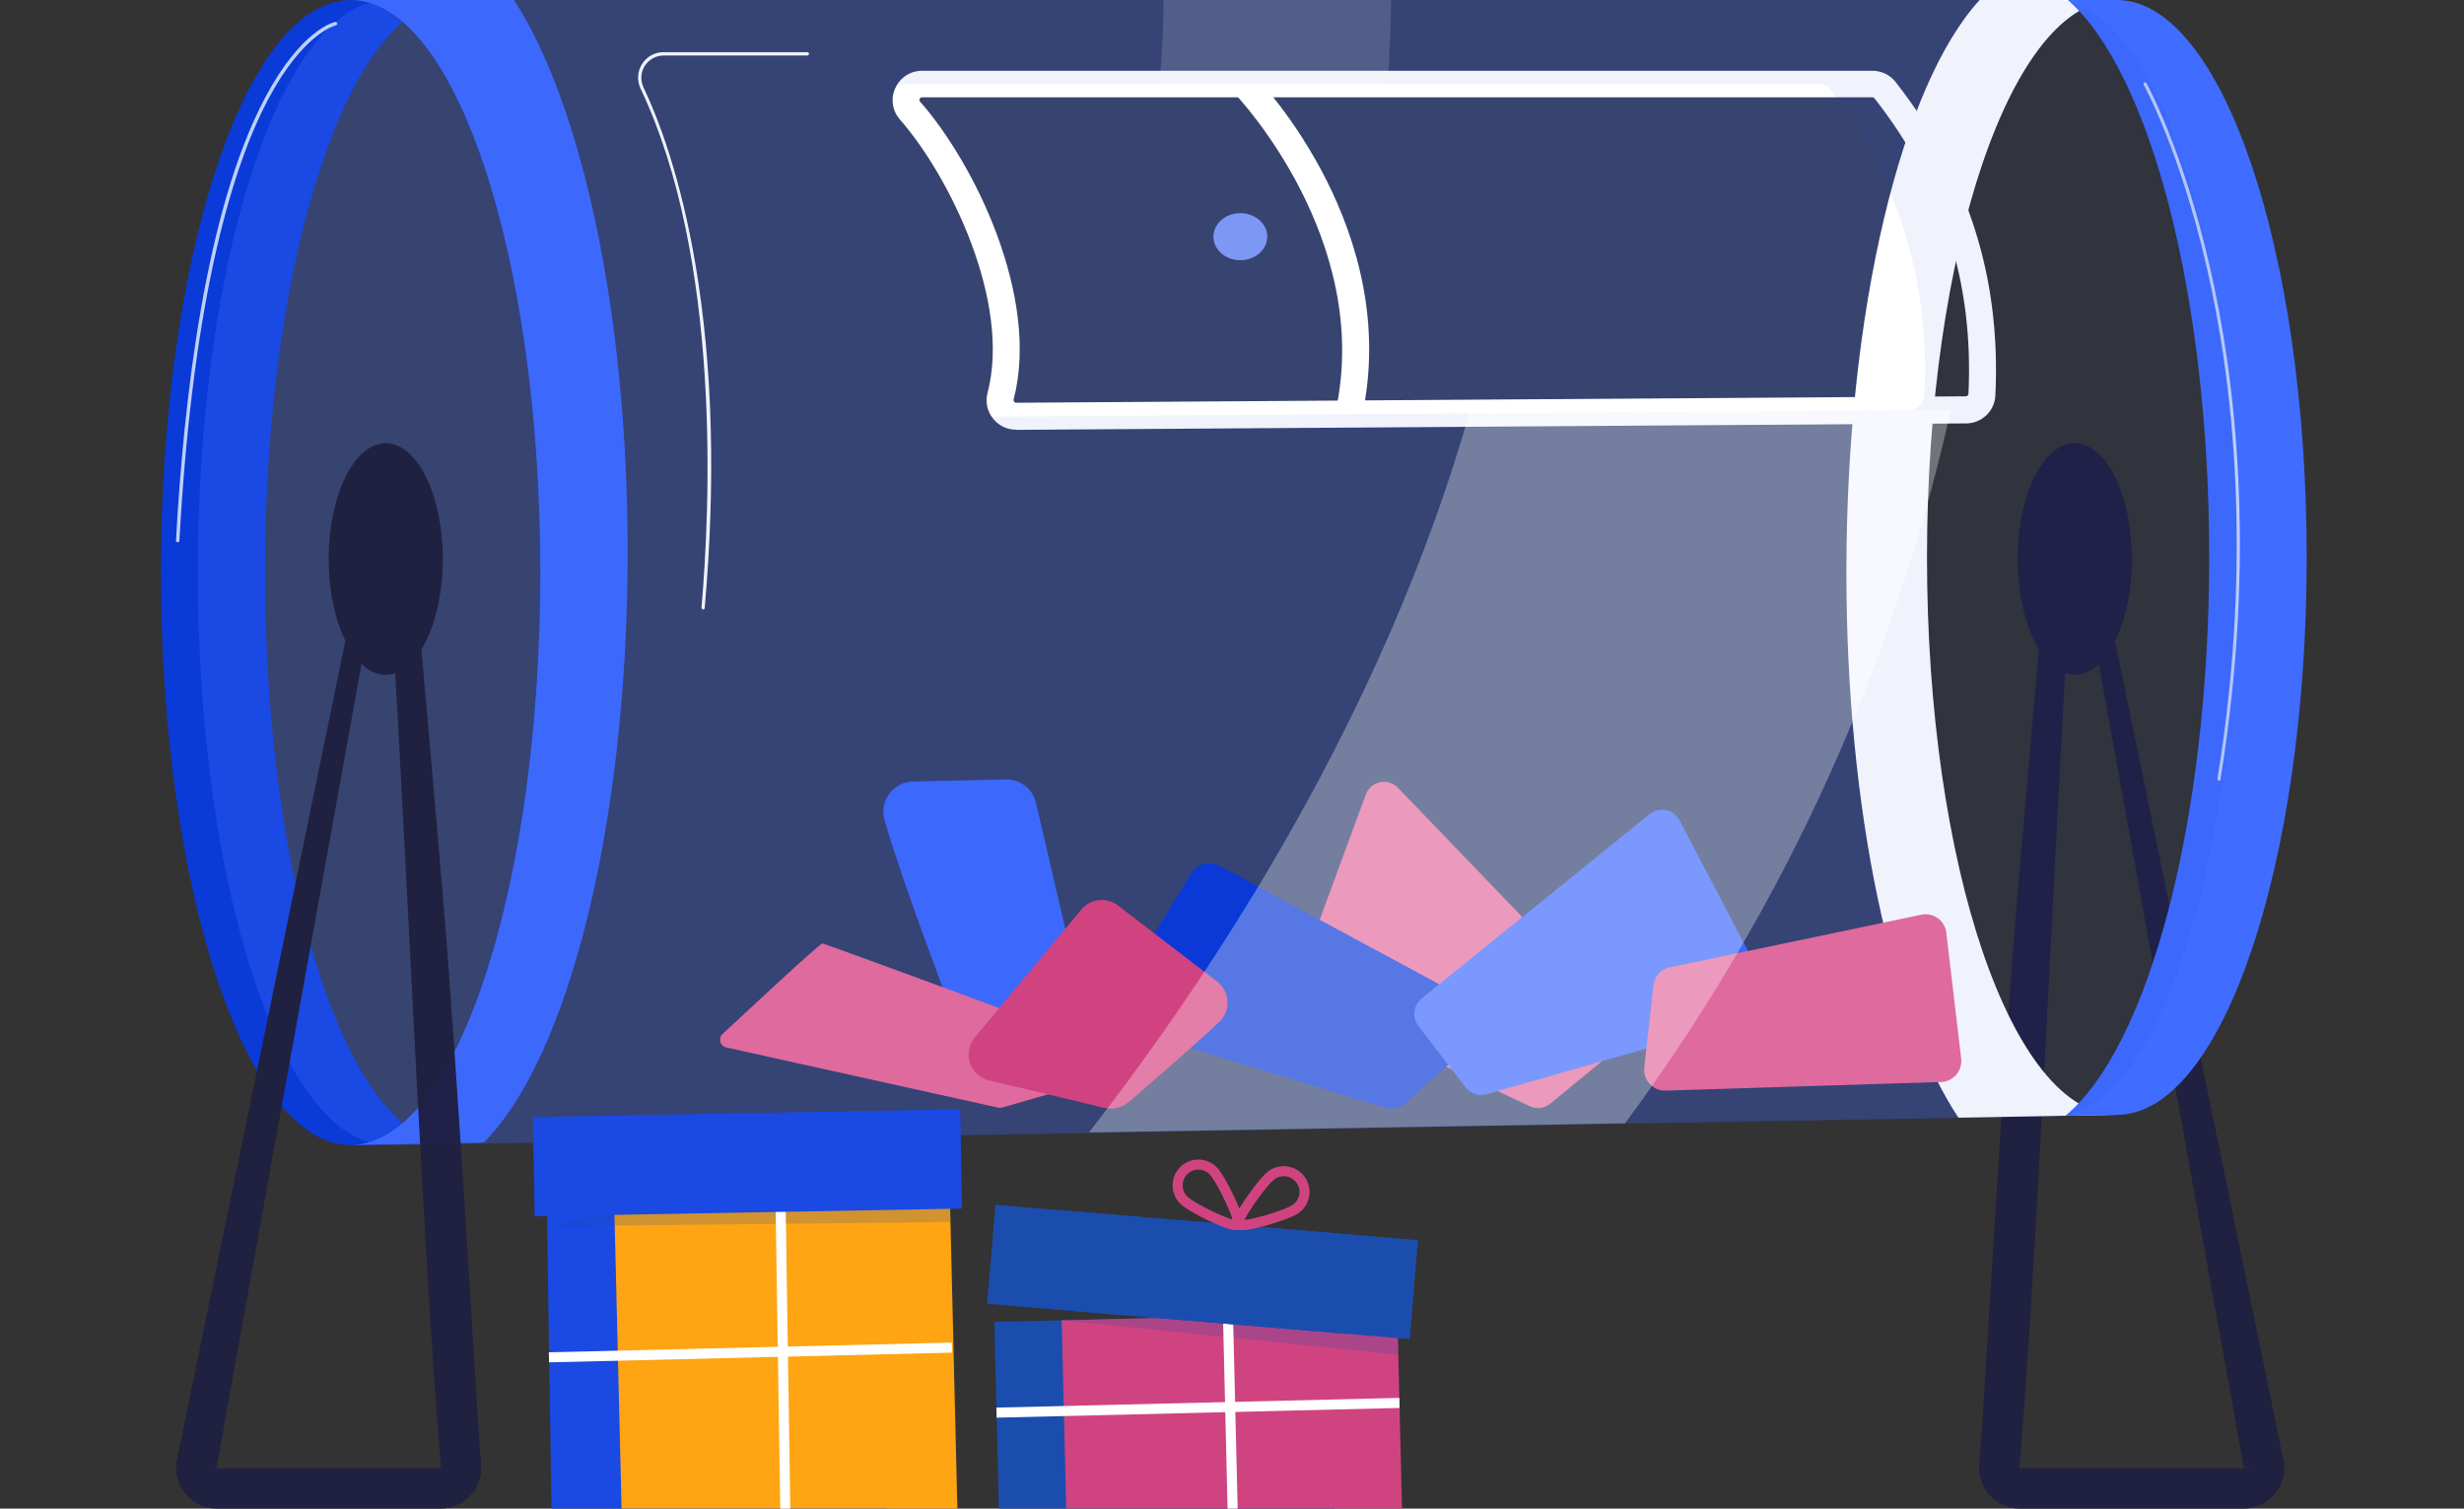
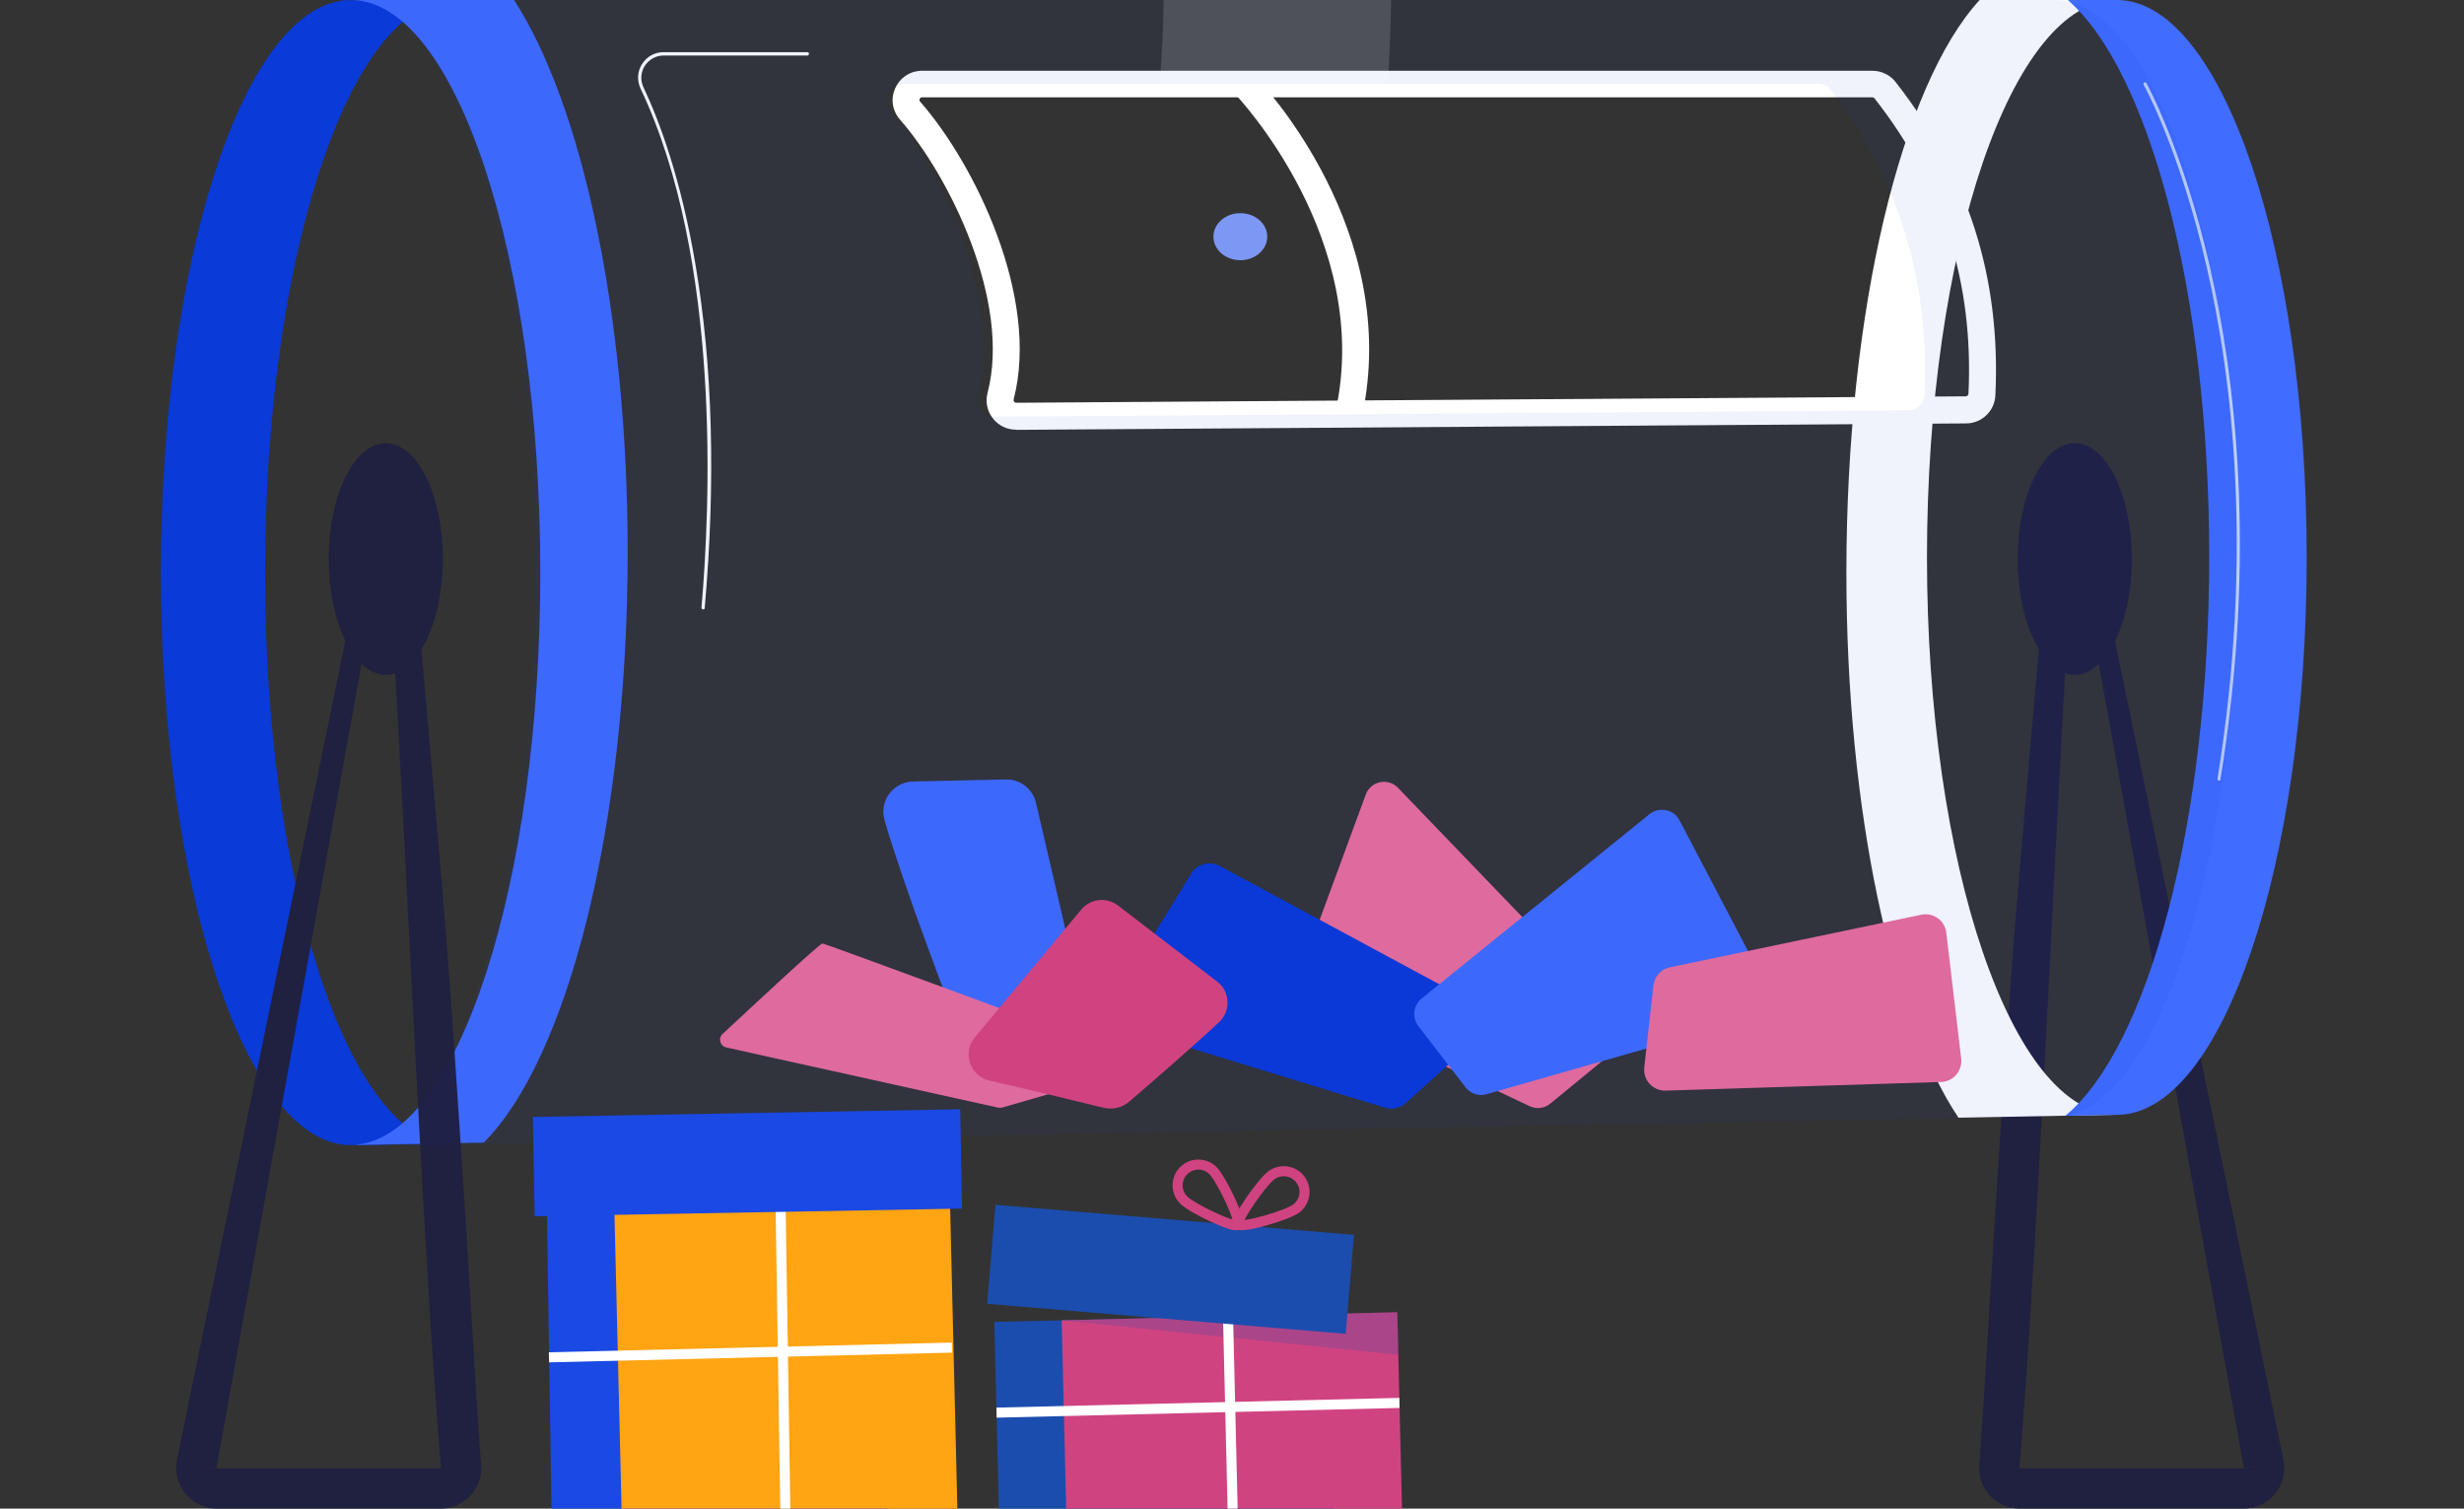
<svg xmlns="http://www.w3.org/2000/svg" width="490" height="300" viewBox="0 0 490 300" fill="none">
  <rect x="0" y="0" width="490" height="300" fill="#333333" stroke="none" />
  <g clip-path="url(#clip0_3080_10819)">
    <path d="M52.705 113.859C52.705 52.687 68.696 2.76 88.761 0.134V0.033H68.057V0.134C47.992 2.76 32 52.654 32 113.859C32 176.747 48.901 227.718 69.74 227.718C70.076 227.718 70.413 227.718 70.75 227.684V227.718L87.65 227.415C68.09 223.072 52.705 173.886 52.705 113.859Z" fill="#0A3AD7" />
    <path d="M446.163 300H401.656C399.4 300 397.246 299.057 395.697 297.374C394.182 295.725 393.408 293.469 393.61 291.247C394.62 279.329 398.121 213.983 401.387 176.041C403.205 154.764 404.686 137.897 405.763 125.946C406.403 118.977 406.874 113.59 407.245 109.92C407.985 102.48 407.985 102.48 409.096 101.336L414.18 96.252L454.041 290.102C454.613 292.526 454.041 295.018 452.492 296.97C450.977 298.889 448.654 300 446.163 300ZM412.598 105.51C409.77 136.988 405.864 241.152 401.589 291.92L401.656 291.988H446.163L450.135 290.978L446.23 291.887L412.598 105.51Z" fill="#202040" />
    <path d="M412.596 134.194C418.861 134.194 423.941 123.884 423.941 111.166C423.941 98.448 418.861 88.139 412.596 88.139C406.33 88.139 401.25 98.448 401.25 111.166C401.25 123.884 406.33 134.194 412.596 134.194Z" fill="#202040" />
    <g opacity="0.49">
-       <path opacity="0.6" d="M420.943 0H75.392V0.101C55.327 2.761 39.336 52.654 39.336 113.859C39.336 176.748 56.236 227.719 77.076 227.719C77.412 227.719 77.749 227.719 78.086 227.685V227.719L421.28 221.726C421.179 221.726 421.044 221.726 420.943 221.726C400.104 221.726 383.203 172.102 383.203 110.897C383.203 49.691 400.104 0 420.943 0Z" fill="#406CFF" />
-     </g>
+       </g>
    <path d="M421.281 221.659C421.18 221.659 421.046 221.659 420.945 221.659C400.105 221.659 383.205 172.035 383.205 110.829C383.205 49.624 400.105 0 420.945 0H393.675C378.222 16.833 367.18 61.441 367.18 113.859C367.18 161.362 376.27 202.469 389.467 222.265L421.281 221.659Z" fill="white" />
    <path d="M192.082 208.495C188.548 199.338 179.66 176.075 175.889 163.08C174.812 159.275 177.606 155.505 181.545 155.404L200.028 155C202.889 154.932 205.381 156.885 206.02 159.646L216.558 204.927C217.433 208.697 214.572 212.3 210.7 212.3H197.671C195.213 212.333 192.991 210.818 192.082 208.495Z" fill="#406CFF" />
    <path d="M258.238 194.321L271.603 157.995C272.579 155.335 276.013 154.595 278 156.648L322.237 202.637C323.786 204.253 323.651 206.845 321.901 208.292L308.299 219.47C307.155 220.412 305.539 220.614 304.192 219.975L260.157 199.169C258.406 198.294 257.531 196.206 258.238 194.321Z" fill="#EC6E9B" />
    <path d="M221.84 198.295L236.889 173.719C238.068 171.766 240.559 171.126 242.579 172.204L293.112 199.44C295.704 200.854 296.142 204.389 293.954 206.375L279.544 219.37C278.433 220.38 276.851 220.717 275.437 220.279L224.264 204.591C221.537 203.783 220.359 200.652 221.84 198.295Z" fill="#0A3AD7" />
    <path d="M282.069 204.052L291.428 216.205C292.405 217.485 294.088 218.057 295.637 217.586L349.132 202.301C351.556 201.628 352.701 198.867 351.556 196.645L334.016 163.147C332.872 160.926 329.976 160.353 328.024 161.902L282.709 198.564C281.059 199.911 280.756 202.335 282.069 204.052Z" fill="#406CFF" />
    <path d="M328.803 195.972L326.985 212.267C326.716 214.792 328.702 216.946 331.227 216.879L386.002 215.162C388.426 215.095 390.278 212.94 390.009 210.516L387.046 185.468C386.777 183.044 384.454 181.395 382.063 181.9L332.035 192.37C330.318 192.707 329.005 194.188 328.803 195.972Z" fill="#EC6E9B" />
    <path d="M144.413 208.292C143.201 208.023 142.763 206.474 143.672 205.633C149.126 200.549 162.997 187.621 163.536 187.621C164.108 187.621 209.894 204.589 224.539 210.009C225.953 210.548 225.885 212.568 224.438 212.972L199.323 220.244C199.087 220.311 198.818 220.311 198.548 220.277L144.413 208.292Z" fill="#EC6E9B" />
    <path d="M215.013 180.889L193.871 206.274C191.312 209.337 192.894 214.017 196.8 214.892C204.105 216.542 214.474 219.067 219.423 220.279C221.241 220.717 223.16 220.279 224.574 219.067C228.648 215.566 237.199 208.159 242.417 203.277C244.841 201.022 244.639 197.15 242.013 195.164L222.352 180.081C220.097 178.331 216.831 178.667 215.013 180.889Z" fill="#DD447B" />
    <path d="M202.051 85.445C200.233 85.445 198.55 84.637 197.439 83.189C196.294 81.741 195.924 79.89 196.395 78.106C201.108 59.959 188.787 34.979 178.99 23.802C177.441 22.051 177.071 19.627 178.047 17.506C179.023 15.385 181.043 14.072 183.4 14.072H372.369C374.153 14.072 375.904 14.914 376.981 16.328C391.424 34.777 397.921 55.179 396.81 78.611C396.676 81.741 394.083 84.199 390.986 84.199L202.152 85.478C202.051 85.445 202.051 85.445 202.051 85.445ZM183.366 19.358C183.265 19.358 183.03 19.358 182.895 19.661C182.794 19.863 182.828 20.065 182.996 20.233C193.87 32.622 206.832 59.185 201.58 79.418C201.512 79.621 201.613 79.789 201.681 79.89C201.748 79.991 201.883 80.092 202.085 80.092L390.919 78.812C391.188 78.812 391.424 78.577 391.457 78.308C392.501 56.189 386.407 36.965 372.773 19.56C372.672 19.425 372.537 19.358 372.369 19.358H183.366Z" fill="white" />
    <path d="M270.827 82.92L265.608 81.775C273.049 47.705 246.082 19.223 245.812 18.92L249.65 15.217C250.862 16.462 278.873 45.988 270.827 82.92Z" fill="white" />
    <path d="M246.658 51.746C249.614 51.746 252.011 49.651 252.011 47.066C252.011 44.482 249.614 42.387 246.658 42.387C243.701 42.387 241.305 44.482 241.305 47.066C241.305 49.651 243.701 51.746 246.658 51.746Z" fill="#7D97F4" />
    <path d="M107.448 113.859C107.448 175.738 91.087 226.069 70.719 227.651V227.685L96.204 227.214C112.835 210.582 124.82 164.325 124.82 109.819C124.82 62.148 115.663 20.738 102.23 0H69.742C90.548 0 107.448 50.971 107.448 113.859Z" fill="#406CFF" />
    <path d="M421.282 0H411.216C427.477 14.174 439.327 58.377 439.327 110.728C439.327 163.618 427.207 208.226 410.711 221.894L421.316 221.692C441.987 221.154 458.719 171.765 458.719 110.863C458.719 49.961 441.953 0.539 421.282 0Z" fill="#406CFF" />
    <path d="M36.783 296.936C35.234 294.984 34.696 292.493 35.234 290.069L75.095 96.252L80.179 101.336C81.29 102.447 81.29 102.447 82.03 109.92C82.401 113.59 82.906 119.01 83.512 125.946C84.589 137.931 86.07 154.764 87.888 176.041C91.154 213.983 94.655 279.329 95.665 291.247C95.867 293.503 95.093 295.725 93.578 297.374C92.063 299.024 89.875 300 87.619 300H43.112C40.621 300 38.332 298.889 36.783 296.936ZM43.045 291.887L39.14 290.978L43.112 291.988H87.619L87.686 291.92C83.444 241.152 79.505 136.988 76.677 105.51L43.045 291.887Z" fill="#202040" />
    <path d="M76.713 134.194C82.979 134.194 88.058 123.884 88.058 111.166C88.058 98.448 82.979 88.139 76.713 88.139C70.447 88.139 65.367 98.448 65.367 111.166C65.367 123.884 70.447 134.194 76.713 134.194Z" fill="#202040" />
    <path d="M139.836 121.198C139.634 121.165 139.499 121.03 139.499 120.828C141.216 101.1 143.506 51.577 127.379 17.607C126.639 16.025 126.74 14.207 127.682 12.726C128.625 11.245 130.207 10.369 131.958 10.369H160.541C160.709 10.369 160.877 10.504 160.877 10.706C160.877 10.874 160.743 11.043 160.541 11.043H131.958C130.443 11.043 129.063 11.817 128.221 13.096C127.413 14.375 127.312 15.958 127.952 17.338C131.049 23.869 135.358 35.282 138.287 52.486C141.721 72.719 142.361 95.747 140.139 120.929C140.139 121.064 140.004 121.198 139.836 121.198Z" fill="white" />
    <path d="M441.313 155.234C441.279 155.234 441.279 155.234 441.245 155.234C441.077 155.201 440.942 155.032 440.976 154.864C448.214 110.088 443.838 74.974 438.889 53.36C433.536 29.962 426.398 17.001 426.297 16.866C426.196 16.698 426.264 16.496 426.432 16.428C426.6 16.327 426.802 16.395 426.87 16.563C426.937 16.698 434.142 29.727 439.495 53.192C444.444 74.839 448.854 110.088 441.582 154.965C441.616 155.133 441.447 155.234 441.313 155.234Z" fill="#BDD0FB" />
-     <path d="M35.337 107.834C35.135 107.834 35 107.666 35 107.497C36.515 79.655 40.824 41.781 52.742 19.393C59.913 5.892 66.377 4.411 66.646 4.377C66.815 4.344 67.017 4.445 67.05 4.647C67.084 4.815 66.983 5.017 66.781 5.051C66.714 5.051 60.283 6.566 53.247 19.898C46.749 32.219 38.434 57.435 35.673 107.565C35.673 107.699 35.505 107.834 35.337 107.834Z" fill="#BDD0FB" />
    <g opacity="0.63">
      <path opacity="0.1" d="M408.938 0H70C90.092 0 106.387 51.041 106.387 114.017C106.387 175.981 90.612 226.382 70.974 227.966V228L408.938 221.999C428.868 221.46 445 172.003 445 111.016C445 50.03 428.868 0.539 408.938 0ZM382.711 78.517C382.646 80.237 381.283 81.551 379.627 81.585L197.564 82.866C195.519 82.866 194.059 80.911 194.546 78.854C199.447 59.267 186.918 33.511 177.212 22.015C175.46 19.924 176.855 16.688 179.517 16.688H361.71C362.651 16.688 363.56 17.126 364.144 17.901C378.361 36.814 383.685 57.143 382.711 78.517Z" fill="#0A3AD7" />
-       <path opacity="0.49" d="M387.95 81.506L292.203 82.145C275.134 141.802 241.905 192.605 216.555 225.193L323.176 223.375C359.805 173.785 378.59 123.656 387.95 81.506Z" fill="white" />
    </g>
    <g opacity="0.63">
      <path opacity="0.23" d="M230.594 16.698H275.976C276.38 10.437 276.582 4.848 276.649 0H231.402C231.334 5.622 231.065 11.177 230.594 16.698Z" fill="white" />
    </g>
    <path d="M264.485 261.27L197.742 262.875L198.738 304.272L265.48 302.667L264.485 261.27Z" fill="#1B4DAE" />
    <path d="M277.868 260.947L211.125 262.553L212.121 303.95L278.863 302.344L277.868 260.947Z" fill="#D04381" />
    <path opacity="0.2" d="M211.128 262.565L278.067 269.41L277.858 260.963L211.128 262.565Z" fill="#1B4DAE" />
    <path d="M245.199 303.175L244.211 261.77" stroke="white" stroke-width="2" stroke-miterlimit="10" />
    <path d="M198.172 280.914L278.305 278.98" stroke="white" stroke-width="2" stroke-miterlimit="10" />
    <path d="M269.259 245.56L197.961 239.586L196.311 259.27L267.61 265.245L269.259 245.56Z" fill="#1B4DAE" />
-     <path d="M281.986 246.613L210.688 240.639L209.038 260.323L280.336 266.297L281.986 246.613Z" fill="#1B4DAE" />
    <path d="M241.243 232.809C242.852 234.431 246.904 242.799 246.132 243.567C245.399 244.299 236.999 240.255 235.39 238.633C233.782 237.012 233.789 234.395 235.396 232.789C237.018 231.18 239.635 231.188 241.243 232.809Z" stroke="#D04381" stroke-width="2" stroke-miterlimit="10" />
    <path d="M257.689 240.389C255.826 241.708 246.913 244.339 246.276 243.456C245.675 242.612 251.041 234.984 252.889 233.667C254.752 232.348 257.318 232.782 258.65 234.628C259.981 236.474 259.549 239.055 257.689 240.389Z" stroke="#D04381" stroke-width="2" stroke-miterlimit="10" />
    <path d="M175.485 237.445L108.742 239.93L109.738 304L176.48 301.515L175.485 237.445Z" fill="#1A49E3" />
    <path d="M188.891 237.858L122.148 239.463L123.675 302.914L190.417 301.309L188.891 237.858Z" fill="#FFA412" />
-     <path opacity="0.2" d="M110.121 243.841L188.999 242.999L189.006 222L110.121 243.841Z" fill="#1B4DAE" />
    <path d="M156.199 302.303L155.211 238.219" stroke="white" stroke-width="2" stroke-miterlimit="10" />
    <path d="M109.172 269.914L189.305 267.98" stroke="white" stroke-width="2" stroke-miterlimit="10" />
    <path d="M190.956 220.588L105.969 222.113L106.323 241.863L191.311 240.337L190.956 220.588Z" fill="#1A49E3" />
  </g>
  <defs>
    <clipPath id="clip0_3080_10819">
      <rect width="490" height="300" fill="white" />
    </clipPath>
  </defs>
</svg>